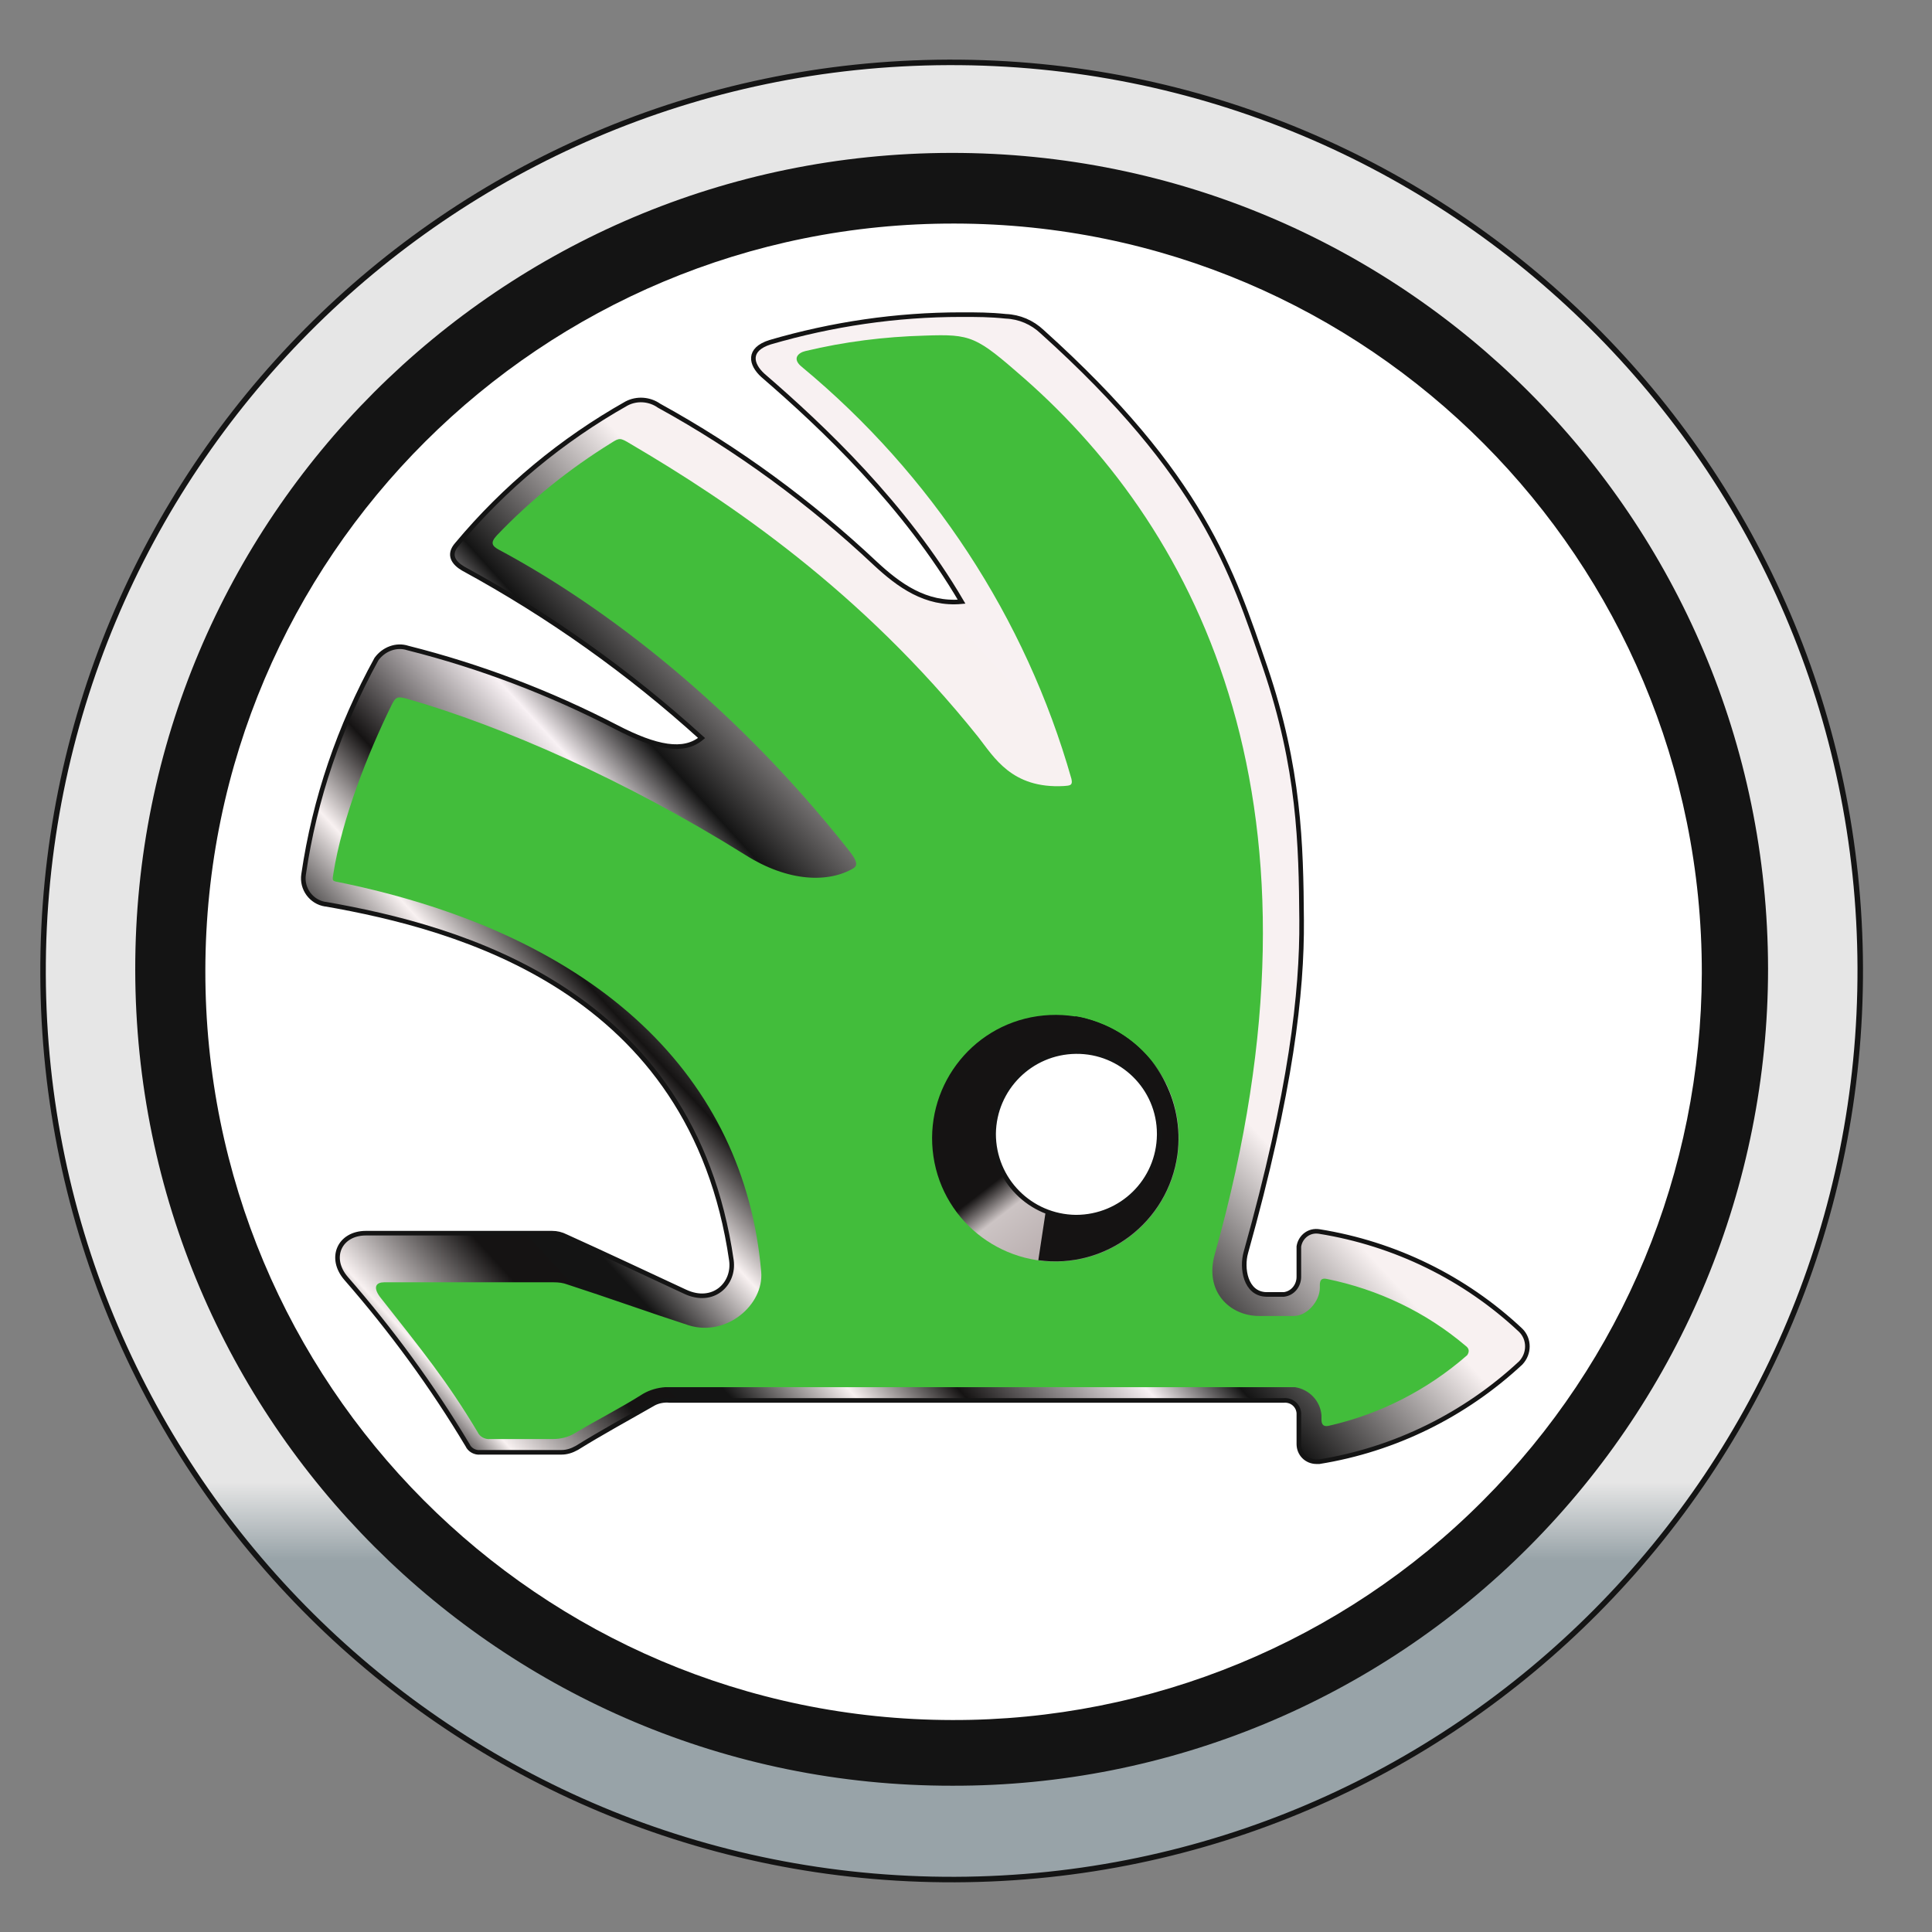
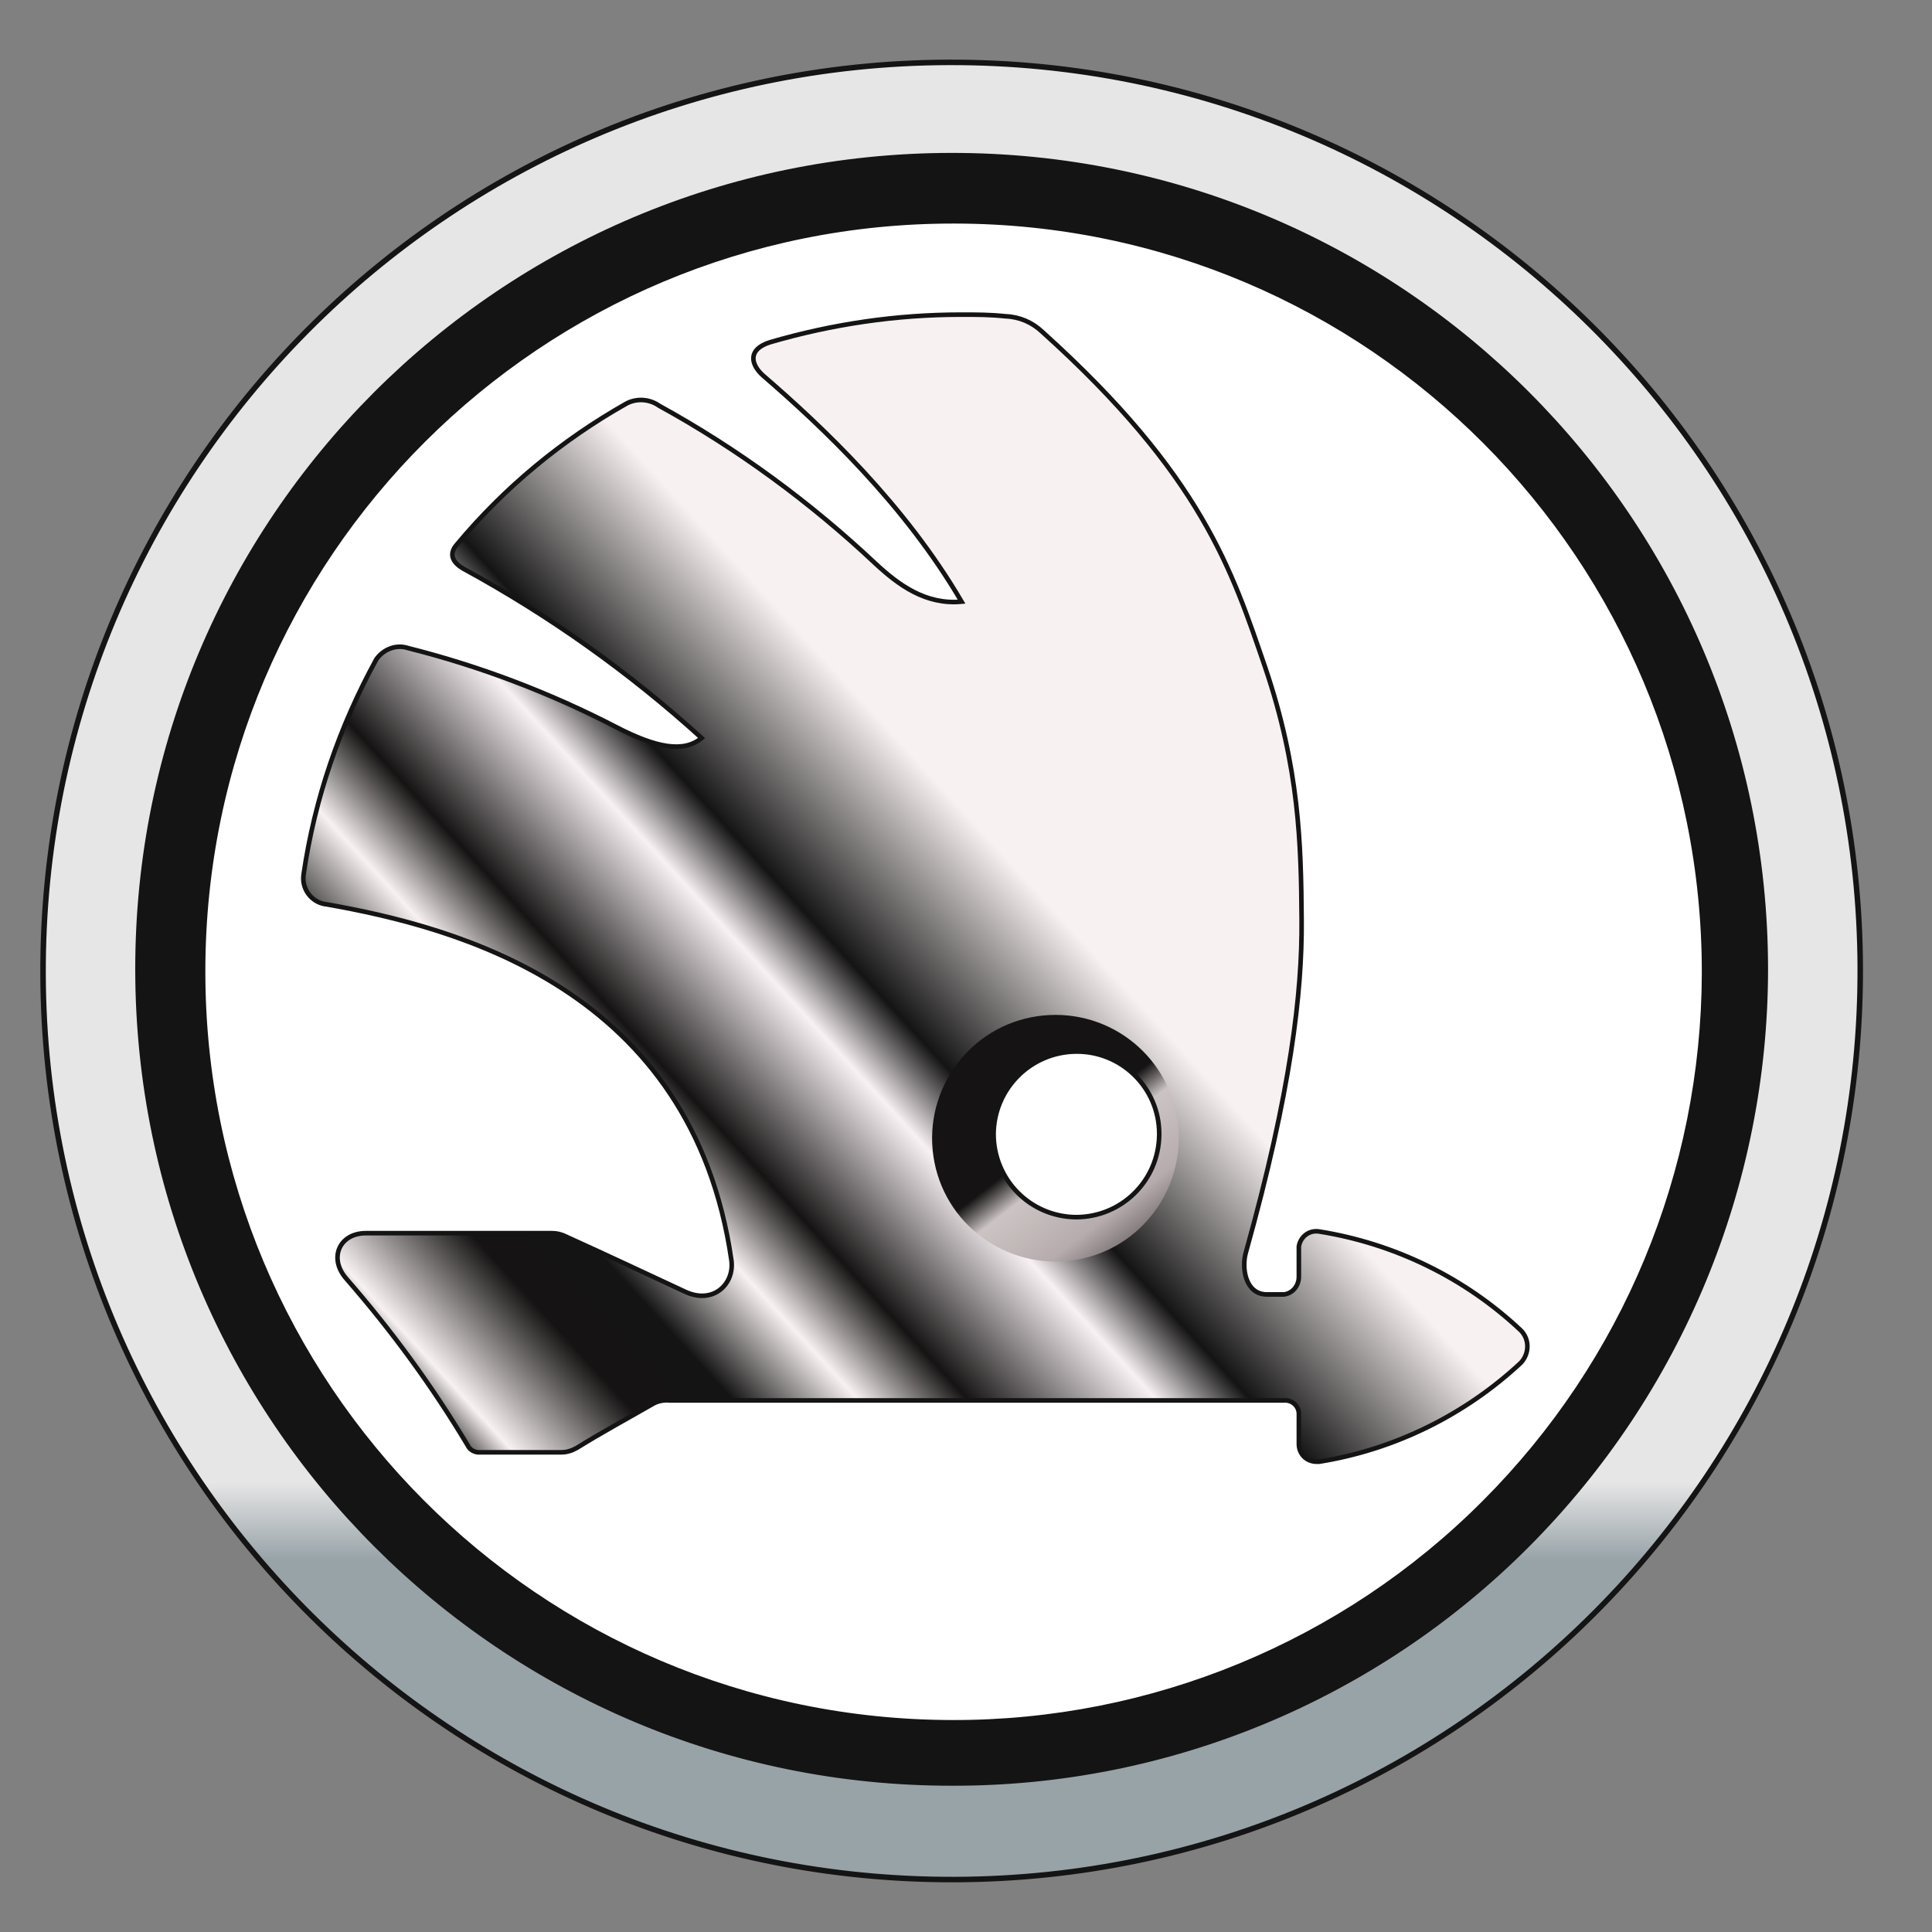
<svg xmlns="http://www.w3.org/2000/svg" xml:space="preserve" style="enable-background:new 0 0 350 350;" viewBox="0 0 350 350" y="0px" x="0px" version="1.1" width="350" height="350">
  <rect x="0" y="0" width="350" height="350" fill="#808080" stroke="none" />
  <style type="text/css">
	.st0{fill:#6F6F6F;}
	.st1{fill:#0166B1;}
	.st2{fill:#163D7D;}
	.st3{fill:#FFFFFF;stroke:#000000;stroke-width:6.285;stroke-miterlimit:10;}
	.st4{fill:#18181D;}
	.st5{fill:#989491;}
	.st6{fill:url(#SVGID_1_);}
	.st7{fill:url(#SVGID_00000049215816847336112640000001296098408084822663_);}
	.st8{fill:#FFFFFF;}
	.st9{fill:url(#SVGID_00000008123743260149654250000009550557066340970369_);}
	.st10{fill:#342E31;}
	.st11{fill:#6F0F08;}
	.st12{fill:#9C9AA0;}
	.st13{fill:#050505;}
	.st14{fill:#005597;}
	.st15{fill:#E82127;}
	.st16{fill:none;stroke:#A2A2A2;stroke-width:67.55;}
	.st17{fill-rule:evenodd;clip-rule:evenodd;fill:#EDD034;}
	.st18{fill:#120A08;}
	.st19{fill:#00001E;}
	.st20{fill-rule:evenodd;clip-rule:evenodd;fill:#1D1D1B;}
	.st21{fill-rule:evenodd;clip-rule:evenodd;}
	.st22{fill-rule:evenodd;clip-rule:evenodd;fill:#241F21;}
	.st23{fill:#241F21;}
	
		.st24{clip-path:url(#SVGID_00000039837390866696199840000005449280850860599993_);fill:url(#SVGID_00000087380323648355574480000009835799955430332314_);}
	
		.st25{clip-path:url(#SVGID_00000155126409007069460810000009447034850057312938_);fill:url(#SVGID_00000018222370436890334740000009167856136123047298_);}
	
		.st26{clip-path:url(#SVGID_00000003071749670607725280000005100828718225398428_);fill:url(#SVGID_00000180338890450750127250000016388606800388836493_);}
	
		.st27{clip-path:url(#SVGID_00000073713690883233977160000003340242062097449617_);fill:url(#SVGID_00000097497321865458483650000013335809357699615633_);}
	
		.st28{clip-path:url(#SVGID_00000085942053631293801980000011570979837266492337_);fill:url(#SVGID_00000049936793202388556450000009035717605351639431_);}
	.st29{clip-path:url(#SVGID_00000111166421398002201500000012090114860346822804_);}
	.st30{clip-path:url(#SVGID_00000066511044518394096040000014101797045487977364_);}
	.st31{opacity:0.85;clip-path:url(#SVGID_00000179646932799049206820000005866484386075090354_);}
	.st32{opacity:0.85;}
	.st33{clip-path:url(#SVGID_00000087393547582798832520000011615470702533267892_);}
	.st34{opacity:0.85;clip-path:url(#SVGID_00000124161288680777442840000010877045618469894048_);}
	.st35{clip-path:url(#SVGID_00000076570871866331804610000009777402289046385840_);}
	.st36{opacity:0.85;clip-path:url(#SVGID_00000095334820688658391530000017937920899482036625_);}
	.st37{clip-path:url(#SVGID_00000111893411929289964660000006679642476439683000_);}
	
		.st38{clip-path:url(#SVGID_00000091011955201315504450000001905203168086809529_);fill:url(#SVGID_00000038373523307402733880000007169639214724635312_);}
	.st39{fill:#838587;}
	
		.st40{clip-path:url(#SVGID_00000181792531923622999070000014547533382171694721_);fill:url(#SVGID_00000008144120966665036700000004312872925537815182_);}
	
		.st41{clip-path:url(#SVGID_00000128473051041920987690000006345962293537385353_);fill:url(#SVGID_00000032628441129250434270000004753177265802068662_);}
	
		.st42{clip-path:url(#SVGID_00000085219941370957837760000017942137719936668603_);fill:url(#SVGID_00000039096074651706284440000007974796293914517382_);}
	
		.st43{clip-path:url(#SVGID_00000058584008859601061920000008443792875365704578_);fill:url(#SVGID_00000166676871080155612040000016669009825083783070_);}
	
		.st44{clip-path:url(#SVGID_00000129888674931661592090000002505337050040382851_);fill:url(#SVGID_00000090258073201393097740000009672756751323487415_);}
	
		.st45{clip-path:url(#SVGID_00000053524342065604669380000006941949187460951194_);fill:url(#SVGID_00000136382252874490405050000011955833999247235976_);}
	
		.st46{clip-path:url(#SVGID_00000065070481803220633020000012051944856658364589_);fill:url(#SVGID_00000144307880667019389590000014220111968385999263_);}
	
		.st47{clip-path:url(#SVGID_00000179618139038551644160000012673979123145445020_);fill:url(#SVGID_00000099654609020987850310000000837840606670787202_);}
	
		.st48{clip-path:url(#SVGID_00000057843976587522337410000003300216514581648276_);fill:url(#SVGID_00000108296032804885255170000002676542950675696045_);}
	
		.st49{clip-path:url(#SVGID_00000103958329832861274300000012925989714927067566_);fill:url(#SVGID_00000104706511079524032590000012495817819191970726_);}
	
		.st50{clip-path:url(#SVGID_00000044857746477416131140000009638674213185210296_);fill:url(#SVGID_00000060005716222609533670000010950505565711900325_);}
	
		.st51{clip-path:url(#SVGID_00000044872092806085968500000006338641324226913172_);fill:url(#SVGID_00000138554035366881452400000001526691600597068974_);}
	
		.st52{clip-path:url(#SVGID_00000156551829403717024910000009920749264446924421_);fill:url(#SVGID_00000035514664914110890870000005334133571777474432_);}
	
		.st53{clip-path:url(#SVGID_00000053542702798171337830000001555300158970965422_);fill:url(#SVGID_00000142167145906043195890000013222561423434388634_);}
	
		.st54{clip-path:url(#SVGID_00000140706269329393459530000011917965258608285328_);fill:url(#SVGID_00000158733939096057001850000011276139906564991874_);}
	
		.st55{clip-path:url(#SVGID_00000178886300785403699080000013677207010775929738_);fill:url(#SVGID_00000134961161427843851250000004469736484262693273_);}
	.st56{fill:#002157;}
	.st57{fill:#010101;}
	
		.st58{fill:url(#path3112_00000021804832238219171850000001529803302968677785_);stroke:#141414;stroke-width:0.997;stroke-linecap:square;stroke-miterlimit:2.83;}
	.st59{fill:#141414;}
	
		.st60{fill:url(#path22-7_00000101786235963246431660000011949222780700183189_);stroke:#141414;stroke-width:0.831;stroke-miterlimit:2;}
	.st61{fill:#42BD3B;}
	.st62{fill:url(#path26-4_00000178162942224571359310000004074192484048466851_);}
	.st63{fill:url(#path26-4-9_00000137812672485313136640000011797793753769049510_);}
	.st64{fill:#FFFFFF;stroke:#141414;stroke-width:0.831;stroke-miterlimit:2;}
	.st65{fill:url(#path2875_00000081607710596758899530000011549607685118259638_);}
	.st66{fill:#EBEEEC;}
	.st67{fill:url(#path2895_00000051346319355895261770000005298180472957303450_);}
	.st68{fill:url(#path2915_00000027570795981460288940000011267037715341339315_);}
	.st69{fill:url(#path2935_00000078737112297405381230000001909682010896957083_);}
	.st70{fill:url(#path2945_00000110448245548364939980000016350606160681949361_);}
	.st71{fill:url(#path2985_00000106841889900844231480000014079257833793434251_);}
	.st72{fill:#343D3B;}
	.st73{fill:url(#path3029_00000162337542229283981330000017292045770463559065_);}
	.st74{fill:#C3CECB;}
	.st75{fill:url(#path3099_00000022520469709514145400000004004976725973607869_);}
	.st76{fill:#C5C5C1;}
	.st77{fill:url(#Path_02_00000065782752617368333130000008877844951044545976_);}
	.st78{fill:url(#Path_03_00000005978981779243464510000003325929105712435330_);}
	.st79{fill:url(#Path_04_00000024713429028030047110000011126197694441266341_);}
	.st80{fill:url(#Path_05_00000128486180088751059140000009912643127347524508_);}
	.st81{opacity:0.67;fill:url(#Path_06_00000005256508355922490240000015145146188906062010_);enable-background:new    ;}
	.st82{opacity:0.86;fill:url(#Path_07_00000044894251963163733120000016105238655853803436_);enable-background:new    ;}
	.st83{fill:#1A171B;}
	.st84{fill:url(#Path_09_00000041260294952450884600000012006957159413308580_);}
	.st85{fill:url(#Path_10_00000009555148310351173660000000799414621720331191_);}
	.st86{fill:url(#Path_11_00000167375918544913794220000003816319017557626273_);}
	.st87{fill:none;stroke:#B1B0A8;stroke-width:0.552;stroke-linecap:round;}
	.st88{fill:none;stroke:#CBCAC4;stroke-width:0.383;stroke-linecap:round;}
	.st89{fill:none;stroke:#E6E6E1;stroke-width:0.215;stroke-linecap:round;}
	.st90{fill:none;stroke:#FFFFFF;stroke-width:4.589684e-02;stroke-linecap:round;}
	.st91{fill:url(#Path_16_00000042000493886981617730000013559345844494420395_);}
	.st92{fill:url(#Path_17_00000007388307381405392570000011734316772480343486_);}
	.st93{fill:url(#Path_18_00000039095205513737900940000009091788265380444830_);}
	.st94{fill:#1D2D28;}
	.st95{fill:#081822;}
	.st96{fill-rule:evenodd;clip-rule:evenodd;fill:#C8C8C6;}
	.st97{fill-rule:evenodd;clip-rule:evenodd;fill:#FFFFFF;}
</style>
  <g id="BMW">
</g>
  <g id="Hyundai">
</g>
  <g id="Fiat-sw">
</g>
  <g id="Fiat">
</g>
  <g id="Ford-sw">
</g>
  <g id="Ford">
</g>
  <g id="Tesla">
</g>
  <g id="Tesla-sw">
</g>
  <g id="Smart">
</g>
  <g id="Nissan-sw">
</g>
  <g id="Mini">
</g>
  <g id="Kia-sw">
</g>
  <g id="Mazda-sw">
</g>
  <g id="Ebene_14">
</g>
  <g id="Honda-sw">
</g>
  <g id="Dacia">
</g>
  <g id="Peugeot">
</g>
  <g id="Renault">
</g>
  <g id="Aiways">
</g>
  <g id="Cupra">
</g>
  <g id="Sono_Motors">
    <g id="g3942">
      <g id="g3935">
        <linearGradient gradientTransform="matrix(0 -0.59 -0.58 0 -7909.325 -7019.315)" y2="-13934.039" x2="-12169.79" y1="-13934.039" x1="-12566.505" gradientUnits="userSpaceOnUse" id="path3112_00000065765845434225154420000009119121262289571968_">
          <stop style="stop-color:#99A2A7" offset="0" />
          <stop style="stop-color:#98A3A8" offset="0.48" />
          <stop style="stop-color:#E6E6E6" offset="0.54" />
          <stop style="stop-color:#E6E6E6" offset="1" />
        </linearGradient>
        <path d="M171.8,11.3c90.9-0.3,164.9,73.1,165.2,164c0.3,90.9-73.1,164.9-164,165.2c-90.9,0.3-164.9-73.1-165.2-164     C7.5,85.6,80.9,11.6,171.8,11.3C171.8,11.3,171.8,11.3,171.8,11.3z" style="fill:url(#path3112_00000065765845434225154420000009119121262289571968_);stroke:#141414;stroke-width:0.997;stroke-linecap:square;stroke-miterlimit:2.83;" id="path3112" />
        <g id="g24">
          <path d="M172.5,323.5      c-81.7,0.1-147.9-66.1-148-147.8s66.1-147.9,147.8-148s147.9,66.1,148,147.8c0,39.3-15.6,76.9-43.3,104.7      C249.3,308,211.7,323.6,172.5,323.5" class="st59" id="path26_00000090252230828255466230000008567598337466863023_" />
        </g>
        <g id="g28">
          <path d="M172.5,311.6c-74.9-0.1-135.4-60.9-135.3-135.8C37.3,100.9,98.1,40.3,173,40.5      c74.9,0.1,135.4,60.9,135.3,135.8c-0.1,35.9-14.3,70.2-39.7,95.6C243.2,297.4,208.5,311.7,172.5,311.6" class="st8" id="path30" />
        </g>
      </g>
      <g id="g4188">
        <linearGradient gradientTransform="matrix(0.92 0 0 0.92 749.762 -1587.267)" y2="1869.997" x2="-574.061" y1="2023.962" x1="-742.343" gradientUnits="userSpaceOnUse" id="path22-7_00000175298902383086797250000002891533058783409577_">
          <stop style="stop-color:#151313" offset="0" />
          <stop style="stop-color:#151313" offset="9.000000e-02" />
          <stop style="stop-color:#F8F1F1" offset="0.13" />
          <stop style="stop-color:#151313" offset="0.23" />
          <stop style="stop-color:#141414" offset="0.3" />
          <stop style="stop-color:#F8F1F1" offset="0.38" />
          <stop style="stop-color:#151313" offset="0.45" />
          <stop style="stop-color:#F8F1F4" offset="0.57" />
          <stop style="stop-color:#141414" offset="0.63" />
          <stop style="stop-color:#F8F1F1" offset="0.79" />
          <stop style="stop-color:#F8F1F2" offset="1" />
        </linearGradient>
        <path d="M275.5,241c-10.1-9.5-22.8-15.7-36.5-17.9c-1.8-0.3-3.4,0.9-3.7,2.7c0,0.2,0,0.3,0,0.5v5c0,1.6-1.1,3-2.7,3.2h-3.2     c-3.8-0.1-4.5-4.8-3.7-7.6c8.2-29.3,10.2-47.2,10.1-60.2c-0.1-13.8-0.4-27.5-6.6-45.8c-6-17.5-11.4-34.7-40.4-60.8     c-1.8-1.7-4.1-2.7-6.6-2.8c-2.9-0.3-5.1-0.3-8.1-0.3c-11.7,0-23.3,1.7-34.6,5c-4.1,1.3-3.5,4-1.3,6c10.9,9.4,25.7,23.4,36,41     c-6.5,0.6-11.4-3-15.6-6.9c-11.8-11.1-25-20.8-39.2-28.6c-1.7-1.2-4-1.4-5.9-0.4c-11.7,6.6-22.1,15.2-30.7,25.5     c-1.7,1.9-0.6,3.4,1.1,4.4c15.6,8.5,30.1,18.8,43.2,30.7c-3.2,2.7-8.2,1.8-15.5-2c-12-6.2-24.6-11-37.7-14.3     c-2.1-0.7-4.4,0.2-5.7,2C61.5,131.6,57,144.7,55,158.4c-0.4,2.6,1.4,5,3.9,5.4c0,0,0.1,0,0.1,0c23.9,4.2,66.4,15.4,73.5,64.5     c0.6,4.3-3.3,8.1-8.4,5.7c-7.1-3.3-14.3-6.7-21.6-10c-0.8-0.4-1.6-0.6-2.5-0.6H66.3c-4.8,0-6.8,4.5-3.6,8.2     c8.2,9.4,15.6,19.5,22,30.2c0.4,0.9,1.4,1.4,2.3,1.3h14.7c1,0,1.9-0.3,2.8-0.8c4.5-2.8,9.3-5.4,14-8.1c0.8-0.4,1.8-0.6,2.8-0.5     h111.3c1.4-0.1,2.6,0.9,2.7,2.3c0,0.1,0,0.1,0,0.2v5.4c0,1.8,1.4,3.2,3.2,3.2c0.2,0,0.3,0,0.5,0c13.7-2.2,26.4-8.5,36.5-17.9     C277.1,245.2,277.1,242.6,275.5,241C275.5,241,275.5,241,275.5,241" style="fill:url(#path22-7_00000175298902383086797250000002891533058783409577_);stroke:#141414;stroke-width:0.831;stroke-miterlimit:2;" id="path22-7" />
-         <path d="M192.6,225c-11,0-19.9-8.8-19.9-19.8     c0-11,8.8-19.9,19.8-19.9c11,0,19.9,8.8,19.9,19.8c0,0,0,0.1,0,0.1C212.5,216.1,203.6,225,192.6,225     C192.7,225,192.7,225,192.6,225z M265.5,243.8c-7.2-6.1-15.8-10.2-25.1-12.1c-0.9-0.2-1.3,0.1-1.3,1.1v0.5c0,2.4-2.3,5.1-4.7,5.1     h-6.3c-5.3,0-10-4.4-8-11.3c22.7-80.7-2.7-130.6-34.6-158.6c-8.7-7.6-9.5-8-18-7.7c-7.3,0.2-14.5,1.1-21.6,2.8     c-1.3,0.3-2.5,1.4-0.6,2.9c23.4,19.4,40.5,45.4,48.8,74.6c0.3,1.3-0.4,1.2-1.4,1.3c-9.4,0.5-12.6-5.2-15.5-8.9     c-21.2-26.5-45.1-42.6-63-53.1c-1.8-1.1-2-1.1-3.4-0.2C103.2,84.9,96.2,90.5,90,97c-1.2,1.3-0.9,1.9,0.4,2.6     c16.1,8.6,40.7,25.7,63.5,54.6c1.4,1.8,1.5,2.6,0.7,3.1c-4.4,2.6-11.7,2.6-19.7-2.5c-21.8-13.6-43.8-23.2-61.1-28.2     c-1.8-0.5-2.1-0.4-2.9,1.2c-4.3,8.8-8.9,20.4-10.5,30.4c-0.2,1.3-0.3,1.4,0.9,1.6c47.6,9.7,73.6,35.7,76.6,70.6     c0.5,6-6.3,11.8-13.1,9.7c-7.4-2.4-14.6-5-22-7.4c-0.8-0.3-1.6-0.4-2.5-0.4H69.6c-1.4,0-2.1,0.8-0.8,2.6     c7.7,9.8,12.2,15.3,17.7,24.5c0.4,0.9,1.4,1.4,2.3,1.3h11.3c1.4,0,2.8-0.3,4.1-1.1c4-2.4,8.2-4.5,12.3-7.1c1.2-0.7,2.6-1.1,4-1.2     h114.1c2.6,0.4,4.6,2.5,4.8,5.1v0.8c0,0.9,0.4,1.3,1.3,1.1c9.3-2.1,17.9-6.5,25.1-12.8C266.2,244.9,266.2,244.3,265.5,243.8" class="st61" id="path24_00000174568293321484749340000010040907187529553035_" />
        <g id="g16866">
          <linearGradient gradientTransform="matrix(1 -0.15 -0.15 -1 -50.56 -2528.55)" y2="-2739.704" x2="-148.211" y1="-2709.636" x1="-164.944" gradientUnits="userSpaceOnUse" id="path26-4_00000022533515263556638590000015350123478173163906_">
            <stop style="stop-color:#151313" offset="0" />
            <stop style="stop-color:#CCC4C4" offset="0.16" />
            <stop style="stop-color:#B7ACAD" offset="0.5" />
            <stop style="stop-color:#151313" offset="1" />
          </linearGradient>
          <path d="M213.3,202.9      c1.8,12.2-6.6,23.6-18.8,25.4c-12.2,1.8-23.6-6.6-25.4-18.8c-1.8-12.2,6.6-23.6,18.8-25.4c0,0,0,0,0,0      C200.2,182.3,211.5,190.7,213.3,202.9" style="fill:url(#path26-4_00000022533515263556638590000015350123478173163906_);" id="path26-4" />
          <linearGradient gradientTransform="matrix(-0.92 -0.41 0.41 -0.92 -15088.49 -4594.831)" y2="1753.052" x2="-15733.175" y1="1777.321" x1="-15756.508" gradientUnits="userSpaceOnUse" id="path26-4-9_00000102502264430727459980000003752709048268074394_">
            <stop style="stop-color:#151313" offset="0" />
            <stop style="stop-color:#CCC4C4" offset="0.25" />
            <stop style="stop-color:#B7ACAD" offset="0.5" />
            <stop style="stop-color:#151313" offset="1" />
          </linearGradient>
-           <path d="M194.8,184.1      l-6.7,44.2c12.2,1.7,23.5-6.9,25.2-19.1c1.3-9.8-3.9-19.3-13-23.4C198.5,185,196.7,184.4,194.8,184.1L194.8,184.1z" style="fill:url(#path26-4-9_00000102502264430727459980000003752709048268074394_);" id="path26-4-9" />
        </g>
        <path d="M210,205.6c-0.1,8.3-6.8,14.9-15.1,14.9     c-8.3-0.1-14.9-6.8-14.9-15.1c0.1-8.2,6.7-14.8,14.9-14.9c8.3-0.1,15.1,6.6,15.1,14.9C210,205.5,210,205.5,210,205.6" class="st64" id="path28_00000123416128670435490920000000961985418318663058_" />
      </g>
    </g>
  </g>
  <g id="Polestar">
</g>
</svg>